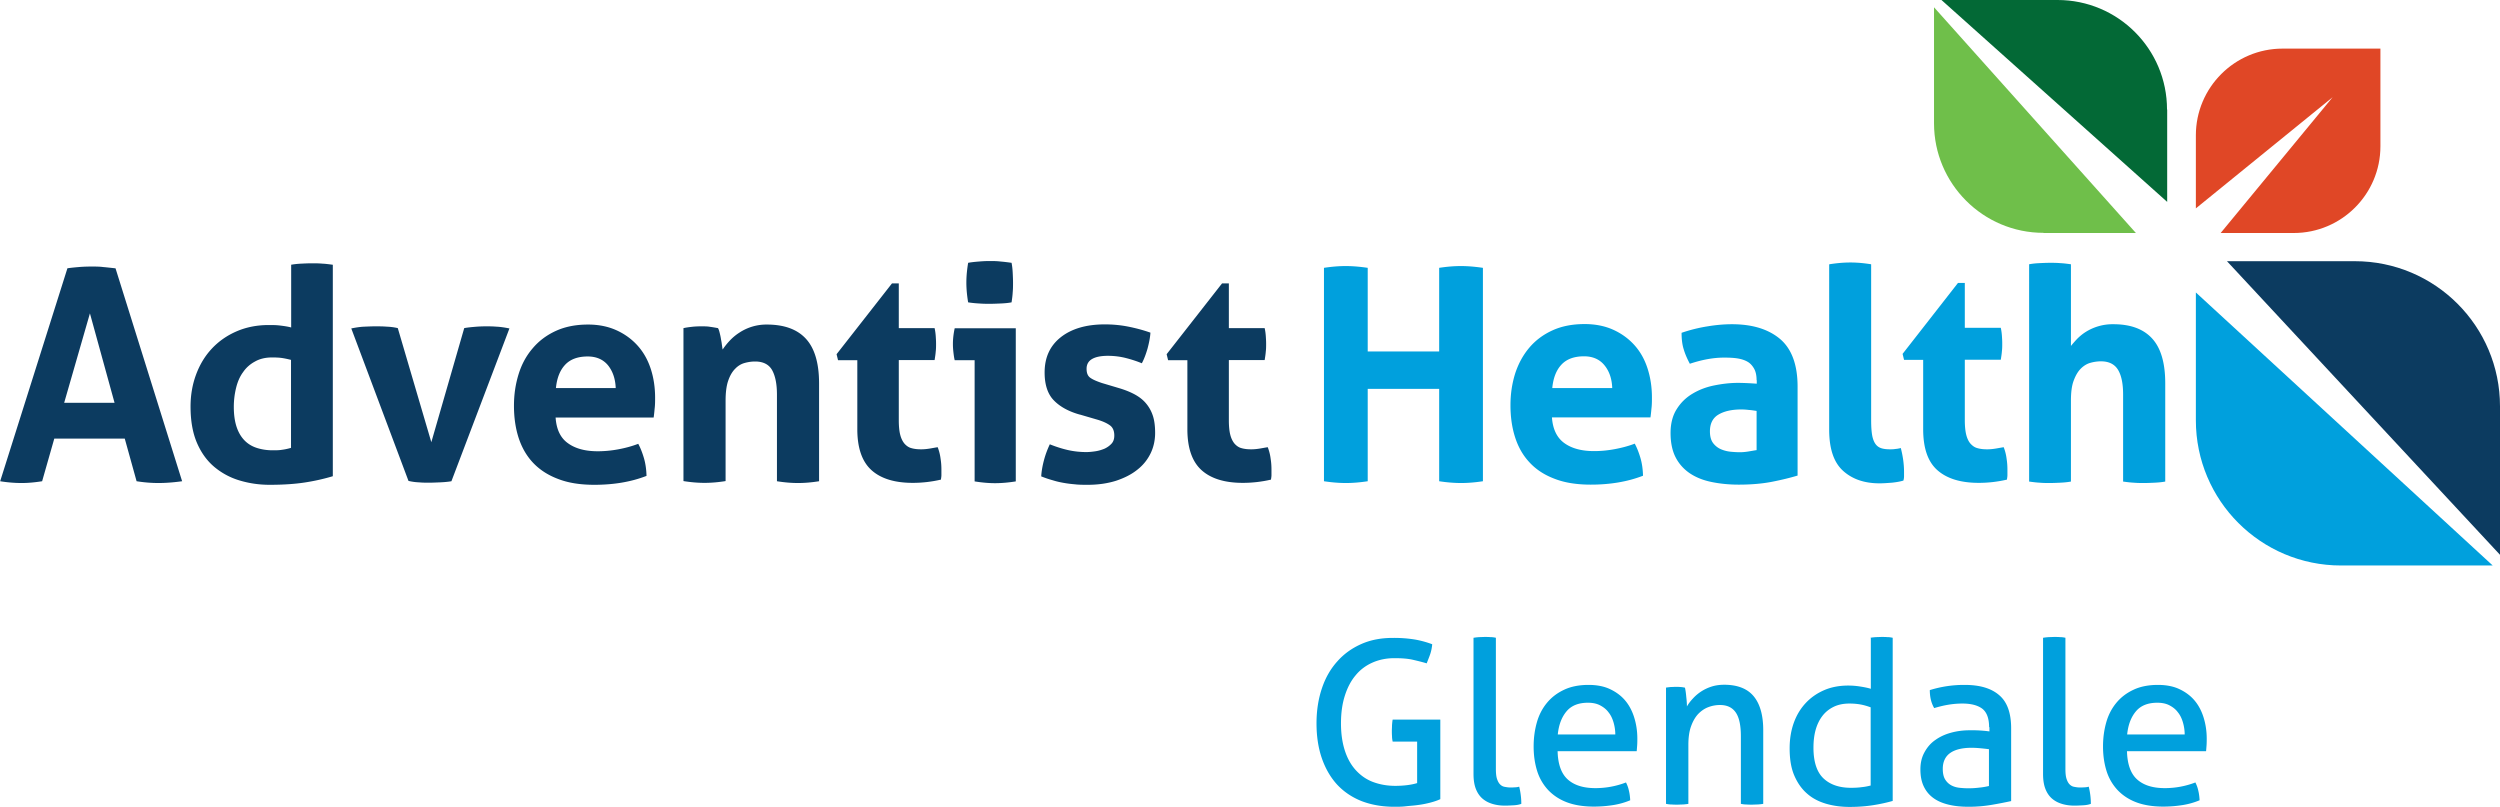
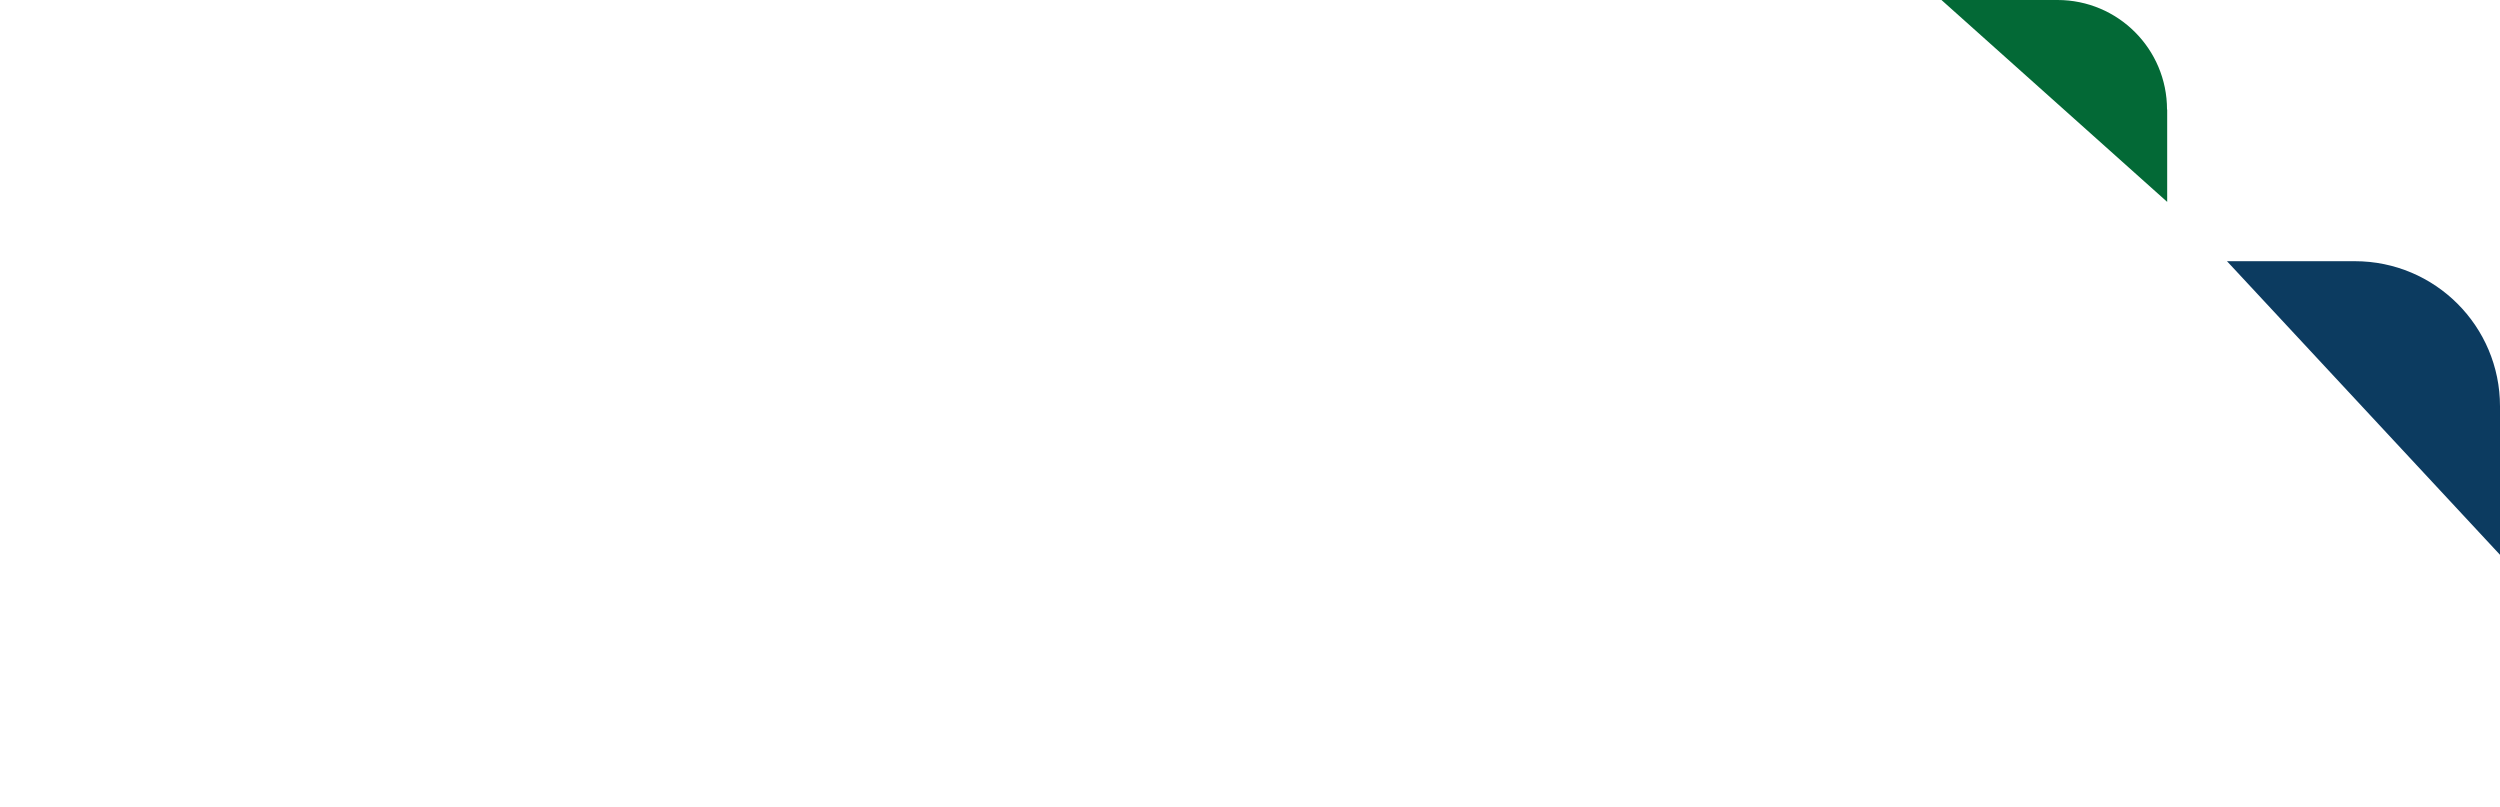
<svg xmlns="http://www.w3.org/2000/svg" viewBox="0 0 154.29 49.79">
-   <path d="M140.87 3c-2.95 0-5.35 2.4-5.35 5.35v4.51L143.96 6l-6.91 8.38h4.51c2.95 0 5.35-2.4 5.35-5.35V3h-6.03Z" fill="#e04726" />
  <path d="M154.29 25.08c0-4.95-4.01-8.96-8.96-8.96h-7.89l16.85 18.12v-9.16Z" fill="#0c3b60" />
-   <path d="M135.52 18.05v7.89c0 4.95 4.01 8.96 8.96 8.96h9.36l-18.32-16.85Z" fill="#00a0dd" />
-   <path d="M126.12 14.38h5.7L119.36.45v7.16c0 3.73 3.03 6.76 6.76 6.76Z" fill="#6fbf4a" />
  <path d="M133.74 6.76c0-3.74-3.03-6.76-6.76-6.76h-7.16l13.93 12.46v-5.7Z" fill="#036936" />
-   <path d="M4.15 16.56c.26-.04.5-.06.73-.08.23-.02.49-.03.77-.03.24 0 .48 0 .71.03.23.02.49.05.77.08l4.11 13.14c-.5.07-.99.11-1.46.11s-.91-.04-1.35-.11l-.73-2.63H3.35L2.6 29.7c-.44.07-.86.11-1.26.11-.45 0-.9-.04-1.33-.11l4.15-13.14Zm2.92 8.3-1.52-5.52-1.59 5.52h3.11ZM17.96 16.34c.22-.04.44-.06.65-.07.21-.01.42-.02.63-.02s.42 0 .64.02c.22.01.44.04.66.07v13.05c-.57.17-1.15.3-1.75.39-.59.09-1.31.14-2.15.14-.65 0-1.26-.09-1.86-.27a4.36 4.36 0 0 1-1.56-.84c-.45-.38-.81-.88-1.07-1.49s-.39-1.35-.39-2.23c0-.69.11-1.35.34-1.97.23-.62.55-1.15.97-1.6.42-.45.93-.81 1.53-1.07s1.26-.39 1.99-.39c.22 0 .45 0 .69.03s.47.06.69.12v-3.88Zm0 5.87c-.24-.06-.44-.1-.59-.12-.15-.02-.34-.03-.58-.03-.4 0-.75.08-1.05.25-.3.16-.55.38-.74.66-.2.27-.34.6-.43.97-.09.37-.14.76-.14 1.16 0 .5.06.92.18 1.27s.29.62.5.83c.21.21.47.36.76.45s.61.14.95.14c.21 0 .4 0 .57-.03.17-.02.36-.06.57-.12v-5.43ZM21.68 20.27c.29-.06.56-.1.81-.11.25-.01.47-.02.65-.02.24 0 .49 0 .73.02.24.01.47.04.68.09l2.07 7.04 2.03-7.04c.21-.04.43-.06.66-.08.23-.02.46-.03.69-.03.18 0 .39 0 .63.02.24.01.51.05.81.11l-3.58 9.43c-.23.04-.48.06-.73.07s-.47.02-.64.02c-.18 0-.39 0-.62-.02a3.5 3.5 0 0 1-.66-.09l-3.53-9.41ZM34.29 25.77c.05.73.3 1.26.77 1.59.46.33 1.07.49 1.83.49.41 0 .84-.04 1.27-.12.43-.08.84-.19 1.23-.34.13.24.25.54.35.88.1.34.15.71.16 1.1-.95.37-2.02.55-3.22.55-.88 0-1.63-.12-2.26-.37-.63-.24-1.14-.58-1.54-1.01-.4-.43-.69-.95-.88-1.54-.19-.6-.28-1.25-.28-1.96s.1-1.35.29-1.96c.19-.61.48-1.14.87-1.59.38-.45.86-.81 1.43-1.07s1.23-.39 1.98-.39c.66 0 1.24.12 1.75.35.51.23.95.55 1.31.95.36.4.63.88.81 1.43.18.55.27 1.15.27 1.78 0 .23 0 .46-.03.69-.02.23-.04.41-.06.54h-6.07ZM38 23.96c-.02-.59-.19-1.06-.48-1.42-.3-.36-.72-.54-1.25-.54-.61 0-1.07.17-1.39.51-.32.34-.51.82-.57 1.44H38ZM42.19 20.25c.17-.04.34-.06.51-.08.17-.02.36-.03.57-.03s.39 0 .55.03c.16.02.32.05.49.08.04.06.07.15.1.27.03.12.06.24.08.37.02.13.05.25.06.37.02.12.03.23.05.31.12-.18.27-.37.44-.55.17-.18.37-.35.59-.49a3.025 3.025 0 0 1 1.69-.5c1.07 0 1.88.29 2.42.88.54.59.81 1.51.81 2.76v6.03c-.44.07-.87.11-1.3.11s-.86-.04-1.3-.11v-5.34c0-.66-.1-1.16-.3-1.52-.2-.35-.55-.53-1.05-.53-.21 0-.42.03-.64.09-.22.06-.42.18-.59.36-.18.18-.32.42-.43.74-.11.32-.16.73-.16 1.24v4.95c-.44.07-.87.11-1.3.11s-.86-.04-1.3-.11v-9.45ZM52.91 22.23h-1.19l-.09-.37 3.42-4.37h.42v2.76h2.21c.04.18.06.35.07.49.01.15.02.3.02.46 0 .17 0 .34-.02.49-.01.16-.04.34-.07.53h-2.21v3.71c0 .38.03.68.09.91.06.23.15.41.27.55.12.13.26.23.43.27.17.05.37.07.6.07.18 0 .36-.02.54-.05.18-.03.33-.06.47-.08.09.23.15.47.18.72.04.25.05.47.05.67v.34c0 .09-.02.18-.03.27-.56.13-1.14.2-1.74.2-1.11 0-1.96-.26-2.54-.78-.58-.52-.88-1.36-.88-2.53v-4.28ZM60.14 22.23h-1.22c-.04-.16-.06-.33-.08-.5-.02-.18-.03-.34-.03-.5 0-.33.04-.65.11-.97h3.77v9.45c-.44.07-.87.11-1.28.11s-.82-.04-1.26-.11v-7.48Zm-.39-3.57c-.07-.41-.11-.82-.11-1.22s.04-.8.11-1.22c.21-.04.43-.06.67-.08.24-.02.45-.03.65-.03.21 0 .43 0 .68.03.24.02.47.05.68.08.04.21.06.41.07.61.01.2.02.41.02.61s0 .4-.02.6c-.01.21-.04.41-.07.62-.21.04-.43.06-.67.07s-.46.02-.67.02c-.2 0-.41 0-.66-.02a6.78 6.78 0 0 1-.68-.07ZM66.65 25.59c-.68-.19-1.22-.48-1.6-.87-.38-.38-.58-.96-.58-1.73 0-.93.33-1.65 1-2.18.66-.52 1.57-.79 2.71-.79.48 0 .94.04 1.41.13.46.09.93.21 1.41.38-.02.32-.09.65-.18.99-.1.34-.21.64-.35.9-.29-.12-.62-.23-.97-.32s-.73-.14-1.12-.14c-.41 0-.74.06-.97.19-.23.13-.35.33-.35.61s.08.46.25.57c.16.11.4.21.7.31l1.04.31c.34.1.65.22.92.36.27.14.51.31.7.52.19.21.35.46.46.77.11.3.16.68.16 1.12s-.09.87-.28 1.26c-.19.39-.46.73-.82 1.01-.36.29-.8.51-1.31.68-.51.16-1.09.25-1.74.25-.29 0-.56 0-.8-.03-.24-.02-.48-.05-.7-.09-.23-.04-.45-.09-.67-.16-.22-.06-.46-.14-.71-.24.02-.33.08-.66.17-1 .09-.34.21-.66.36-.98.4.16.78.28 1.14.36.36.08.73.12 1.12.12.17 0 .36-.02.56-.05.2-.03.39-.09.56-.16.17-.08.31-.18.43-.31s.17-.3.17-.5c0-.29-.09-.5-.27-.63-.18-.13-.42-.24-.74-.34l-1.13-.33ZM73.28 22.23h-1.19l-.09-.37 3.42-4.37h.42v2.76h2.21c.04.18.06.35.07.49.01.15.02.3.02.46 0 .17 0 .34-.02.49-.01.16-.04.34-.07.53h-2.21v3.71c0 .38.03.68.09.91.06.23.15.41.27.55.12.13.26.23.43.27.17.05.37.07.6.07.18 0 .36-.02.54-.05.18-.03.33-.06.47-.08.09.23.15.47.18.72.04.25.05.47.05.67v.34c0 .09-.02.18-.03.27-.56.13-1.14.2-1.74.2-1.11 0-1.96-.26-2.54-.78-.58-.52-.88-1.36-.88-2.53v-4.28Z" fill="#0c3b60" />
-   <path d="M81.71 16.53c.45-.07.9-.11 1.34-.11s.89.04 1.36.11v5.16h4.41v-5.16c.45-.07.9-.11 1.34-.11s.89.04 1.36.11V29.7c-.46.07-.91.11-1.34.11-.45 0-.9-.04-1.36-.11V24h-4.41v5.7c-.46.07-.91.11-1.34.11-.45 0-.9-.04-1.36-.11V16.53ZM95.78 25.76c.05.73.31 1.26.77 1.59.46.33 1.07.49 1.83.49.42 0 .84-.04 1.27-.12.43-.08.85-.19 1.24-.34.13.24.25.54.35.88.1.34.15.71.16 1.1-.95.37-2.03.55-3.22.55-.88 0-1.63-.12-2.26-.37-.63-.24-1.14-.58-1.54-1.02-.4-.43-.69-.95-.88-1.55-.19-.6-.28-1.25-.28-1.96s.1-1.35.29-1.96c.2-.61.49-1.14.87-1.59.38-.45.86-.81 1.43-1.07S97.04 20 97.8 20c.66 0 1.25.12 1.76.35.51.23.95.55 1.31.95.36.4.63.88.81 1.44.18.56.27 1.15.27 1.79 0 .23 0 .46-.03.69-.02.23-.04.41-.06.54h-6.08Zm3.72-1.81c-.02-.59-.19-1.06-.49-1.42-.3-.36-.72-.54-1.25-.54-.61 0-1.07.17-1.39.51-.32.34-.51.82-.57 1.45h3.7ZM108.41 23.47c0-.29-.05-.53-.15-.71-.1-.18-.23-.33-.4-.43-.17-.1-.38-.17-.63-.21-.25-.04-.53-.05-.83-.05-.66 0-1.36.13-2.11.38-.17-.32-.3-.62-.38-.9-.09-.28-.13-.62-.13-1.01a9.47 9.47 0 0 1 1.61-.4c.54-.09 1.04-.13 1.5-.13 1.27 0 2.26.31 2.98.92.71.61 1.07 1.59 1.07 2.93v5.49c-.43.13-.95.26-1.56.38-.61.12-1.3.18-2.07.18-.62 0-1.19-.06-1.71-.17-.52-.11-.96-.29-1.34-.55-.37-.26-.66-.59-.86-.99-.2-.4-.3-.9-.3-1.48s.13-1.08.38-1.47c.25-.4.57-.71.97-.95s.84-.41 1.33-.51c.49-.1.98-.16 1.47-.16.35 0 .74.02 1.17.05v-.22Zm0 1.89c-.15-.02-.31-.05-.48-.06-.17-.02-.32-.03-.46-.03-.6 0-1.07.11-1.42.32-.35.21-.52.56-.52 1.03 0 .32.07.56.2.73.13.17.3.3.49.38.19.08.39.13.6.15.21.02.4.03.56.03.18 0 .37-.02.55-.05.18-.03.34-.06.48-.08v-2.42ZM112.9 16.31c.44-.07.87-.11 1.3-.11s.84.04 1.28.11v9.62c0 .38.02.68.06.92.04.23.11.41.2.54.09.13.21.22.36.27.15.05.33.07.55.07.1 0 .2 0 .32-.02.12-.01.23-.03.34-.06.13.5.2.99.2 1.47v.27c0 .08-.01.17-.04.27-.2.06-.43.1-.71.13-.27.02-.53.04-.76.04-.94 0-1.69-.26-2.26-.78-.57-.52-.85-1.36-.85-2.54V16.33ZM118.7 22.21h-1.19l-.09-.37 3.42-4.38h.42v2.77h2.22c.04.18.06.35.07.49.01.15.02.3.02.46 0 .17 0 .34-.02.49-.01.16-.04.34-.07.53h-2.22v3.72c0 .38.03.68.09.92.06.23.15.42.27.55.12.13.26.23.43.27.17.05.37.07.6.07.18 0 .36-.02.54-.05.18-.03.33-.06.47-.08.09.23.15.47.18.72.04.25.05.47.05.67v.34c0 .09-.02.18-.03.27-.56.13-1.14.2-1.74.2-1.11 0-1.96-.26-2.55-.78-.59-.52-.88-1.36-.88-2.54v-4.29ZM125.23 16.31c.21-.04.42-.06.64-.07.22-.01.43-.02.64-.02s.42 0 .64.02c.22.01.44.04.66.07v5.04c.09-.11.2-.24.34-.39.14-.15.31-.3.52-.44a3.111 3.111 0 0 1 1.76-.51c1.05 0 1.85.29 2.39.88.54.59.81 1.51.81 2.77v6.06c-.22.04-.44.06-.66.07-.22.01-.43.02-.64.02s-.42 0-.64-.02c-.22-.01-.44-.04-.66-.07v-5.37c0-.66-.1-1.17-.31-1.52-.21-.35-.56-.53-1.06-.53-.21 0-.42.03-.64.09-.22.06-.42.18-.6.36s-.32.42-.44.74-.17.73-.17 1.25v4.98c-.22.04-.44.06-.66.07-.22.01-.43.02-.64.02s-.42 0-.63-.02c-.21-.01-.43-.04-.65-.07V16.31ZM90.96 39.36c.1-.02.22-.03.34-.04.13 0 .24-.01.34-.01s.22 0 .34.01c.13 0 .24.02.34.04v8.09c0 .26.02.47.07.62.05.15.11.26.19.34s.17.13.28.15c.11.02.22.04.34.04.08 0 .18 0 .29-.01.11 0 .2-.02.27-.04.08.33.13.68.13 1.06-.13.05-.29.08-.48.09-.19.01-.36.02-.52.02-.27 0-.52-.03-.76-.1s-.44-.17-.62-.32-.32-.35-.42-.6c-.1-.25-.15-.56-.15-.94v-8.4ZM96.13 46.37c.02.78.22 1.36.61 1.72s.96.55 1.72.55c.66 0 1.29-.12 1.89-.35.07.14.14.31.18.51.05.2.07.4.08.59-.31.13-.65.23-1.01.29-.37.06-.78.1-1.23.1-.65 0-1.21-.09-1.68-.27-.47-.18-.85-.44-1.16-.77-.3-.33-.53-.72-.67-1.18s-.21-.95-.21-1.49.07-1.03.2-1.49c.13-.46.34-.86.62-1.2.28-.34.63-.61 1.06-.81.42-.2.93-.3 1.51-.3.49 0 .93.08 1.3.25.37.17.69.4.94.69.25.29.44.64.57 1.05.13.41.2.85.2 1.32 0 .13 0 .27-.01.41s-.02.27-.03.37h-4.89Zm3.56-1.04c0-.26-.04-.51-.11-.75s-.17-.45-.31-.62c-.13-.18-.31-.32-.52-.43-.21-.11-.46-.16-.75-.16-.57 0-1.01.17-1.31.52s-.49.83-.55 1.44h3.54ZM102.81 42.44c.1-.02.2-.03.3-.04.1 0 .2-.01.3-.01s.2 0 .29.01c.09 0 .18.02.29.04.03.14.06.33.08.57.03.24.04.44.04.59.09-.16.21-.32.36-.48a2.628 2.628 0 0 1 1.14-.74c.24-.08.51-.12.8-.12.82 0 1.43.24 1.82.71s.59 1.17.59 2.09v4.55c-.1.02-.22.03-.35.04-.13 0-.25.01-.35.01s-.22 0-.34-.01c-.13 0-.24-.02-.34-.04v-4.17c0-.66-.1-1.15-.31-1.46s-.53-.47-.98-.47c-.26 0-.51.05-.74.14-.23.09-.44.24-.62.43-.18.2-.32.45-.43.76-.11.31-.16.69-.16 1.13v3.64c-.1.02-.22.03-.34.04-.13 0-.24.01-.34.01s-.22 0-.35-.01c-.13 0-.25-.02-.35-.04v-7.18ZM115.44 39.36c.1-.02.22-.03.35-.04.13 0 .24-.01.34-.01.1 0 .22 0 .34.01.13 0 .24.02.34.04v10.07c-.35.1-.75.19-1.19.26-.44.07-.93.11-1.47.11-.5 0-.98-.06-1.43-.19-.45-.13-.85-.33-1.18-.62-.34-.29-.6-.66-.8-1.12-.2-.46-.29-1.02-.29-1.69 0-.58.09-1.11.26-1.58s.42-.88.74-1.22c.32-.34.7-.6 1.14-.79.44-.19.94-.28 1.48-.28.24 0 .49.02.74.06.25.04.46.08.65.14v-3.12Zm0 4.29c-.19-.07-.39-.13-.6-.17-.22-.04-.45-.06-.7-.06-.38 0-.71.07-.99.21-.28.14-.51.33-.69.57-.18.24-.32.53-.41.86-.09.33-.13.69-.13 1.09 0 .89.22 1.52.63 1.9.41.38.97.57 1.68.57.24 0 .47-.01.67-.04.21-.02.39-.06.55-.1v-4.84ZM122.76 44.89c0-.55-.14-.93-.42-1.15-.28-.21-.69-.32-1.22-.32-.33 0-.63.03-.92.08-.29.05-.56.12-.83.2-.18-.31-.27-.68-.27-1.11a7.077 7.077 0 0 1 2.16-.32c.93 0 1.64.21 2.13.64.49.42.73 1.1.73 2.04v4.49c-.33.07-.72.15-1.19.23-.47.08-.94.12-1.43.12-.46 0-.87-.04-1.24-.13s-.68-.22-.94-.41-.45-.42-.59-.71c-.14-.29-.21-.64-.21-1.05s.08-.75.25-1.06.38-.56.67-.76c.28-.2.6-.35.97-.45.36-.1.75-.15 1.15-.15a7.972 7.972 0 0 1 1.22.07v-.27Zm0 1.35c-.14-.02-.32-.04-.53-.06s-.4-.03-.55-.03c-.58 0-1.02.11-1.32.32-.3.21-.46.54-.46.98 0 .28.05.5.15.66.1.16.23.28.38.36.15.08.32.13.51.15s.36.03.53.03c.21 0 .44-.01.67-.04.23-.02.43-.06.61-.1v-2.28ZM126.11 39.36c.1-.02.22-.03.34-.04.13 0 .24-.01.34-.01s.22 0 .34.01c.13 0 .24.02.34.04v8.09c0 .26.02.47.07.62.05.15.11.26.19.34s.17.13.28.15c.11.02.22.04.34.04.08 0 .18 0 .29-.01.11 0 .2-.02.27-.04.08.33.13.68.13 1.06-.13.05-.29.08-.48.09-.19.01-.36.02-.52.02-.27 0-.52-.03-.76-.1s-.44-.17-.62-.32-.32-.35-.42-.6c-.1-.25-.15-.56-.15-.94v-8.4ZM131.27 46.37c.02.78.22 1.36.61 1.72s.96.55 1.72.55c.66 0 1.29-.12 1.89-.35.07.14.14.31.18.51.05.2.07.4.08.59-.31.13-.65.23-1.01.29-.37.06-.78.1-1.23.1-.65 0-1.21-.09-1.68-.27-.47-.18-.85-.44-1.16-.77-.3-.33-.53-.72-.67-1.18s-.21-.95-.21-1.49.07-1.03.2-1.49c.13-.46.34-.86.62-1.2.28-.34.63-.61 1.06-.81.42-.2.93-.3 1.51-.3.49 0 .93.08 1.3.25.37.17.69.4.94.69.25.29.44.64.57 1.05.13.41.2.85.2 1.32 0 .13 0 .27-.01.41s-.02.27-.03.37h-4.89Zm3.56-1.04c0-.26-.04-.51-.11-.75s-.17-.45-.31-.62c-.13-.18-.31-.32-.52-.43-.21-.11-.46-.16-.75-.16-.57 0-1.01.17-1.31.52s-.49.83-.55 1.44h3.54ZM87.46 44.41h-1.51c-.02.1-.03.22-.04.34 0 .13-.01.24-.01.34s0 .22.01.34c0 .13.02.24.04.34h1.51v2.56c-.16.05-.35.09-.57.12-.22.03-.49.05-.78.05-.49 0-.94-.08-1.35-.23s-.76-.39-1.06-.71-.53-.72-.69-1.2c-.16-.48-.25-1.05-.25-1.71s.08-1.22.24-1.72c.16-.5.38-.92.67-1.26.28-.34.63-.6 1.04-.78.41-.18.86-.27 1.35-.27.46 0 .84.03 1.14.1s.59.14.85.22c.08-.21.16-.4.22-.58.06-.18.1-.38.12-.6a6.04 6.04 0 0 0-1.06-.29 8 8 0 0 0-1.39-.1c-.7 0-1.34.12-1.91.37-.57.25-1.07.6-1.48 1.06-.42.46-.74 1.01-.96 1.66s-.34 1.37-.34 2.18.11 1.52.33 2.16c.22.63.53 1.17.94 1.62.41.44.91.78 1.51 1.02.6.23 1.27.35 2.02.35.22 0 .46 0 .71-.03s.5-.04.76-.08c.25-.03.49-.08.73-.14.23-.06.45-.13.64-.22v-4.91h-1.41Z" fill="#00a0dd" />
</svg>